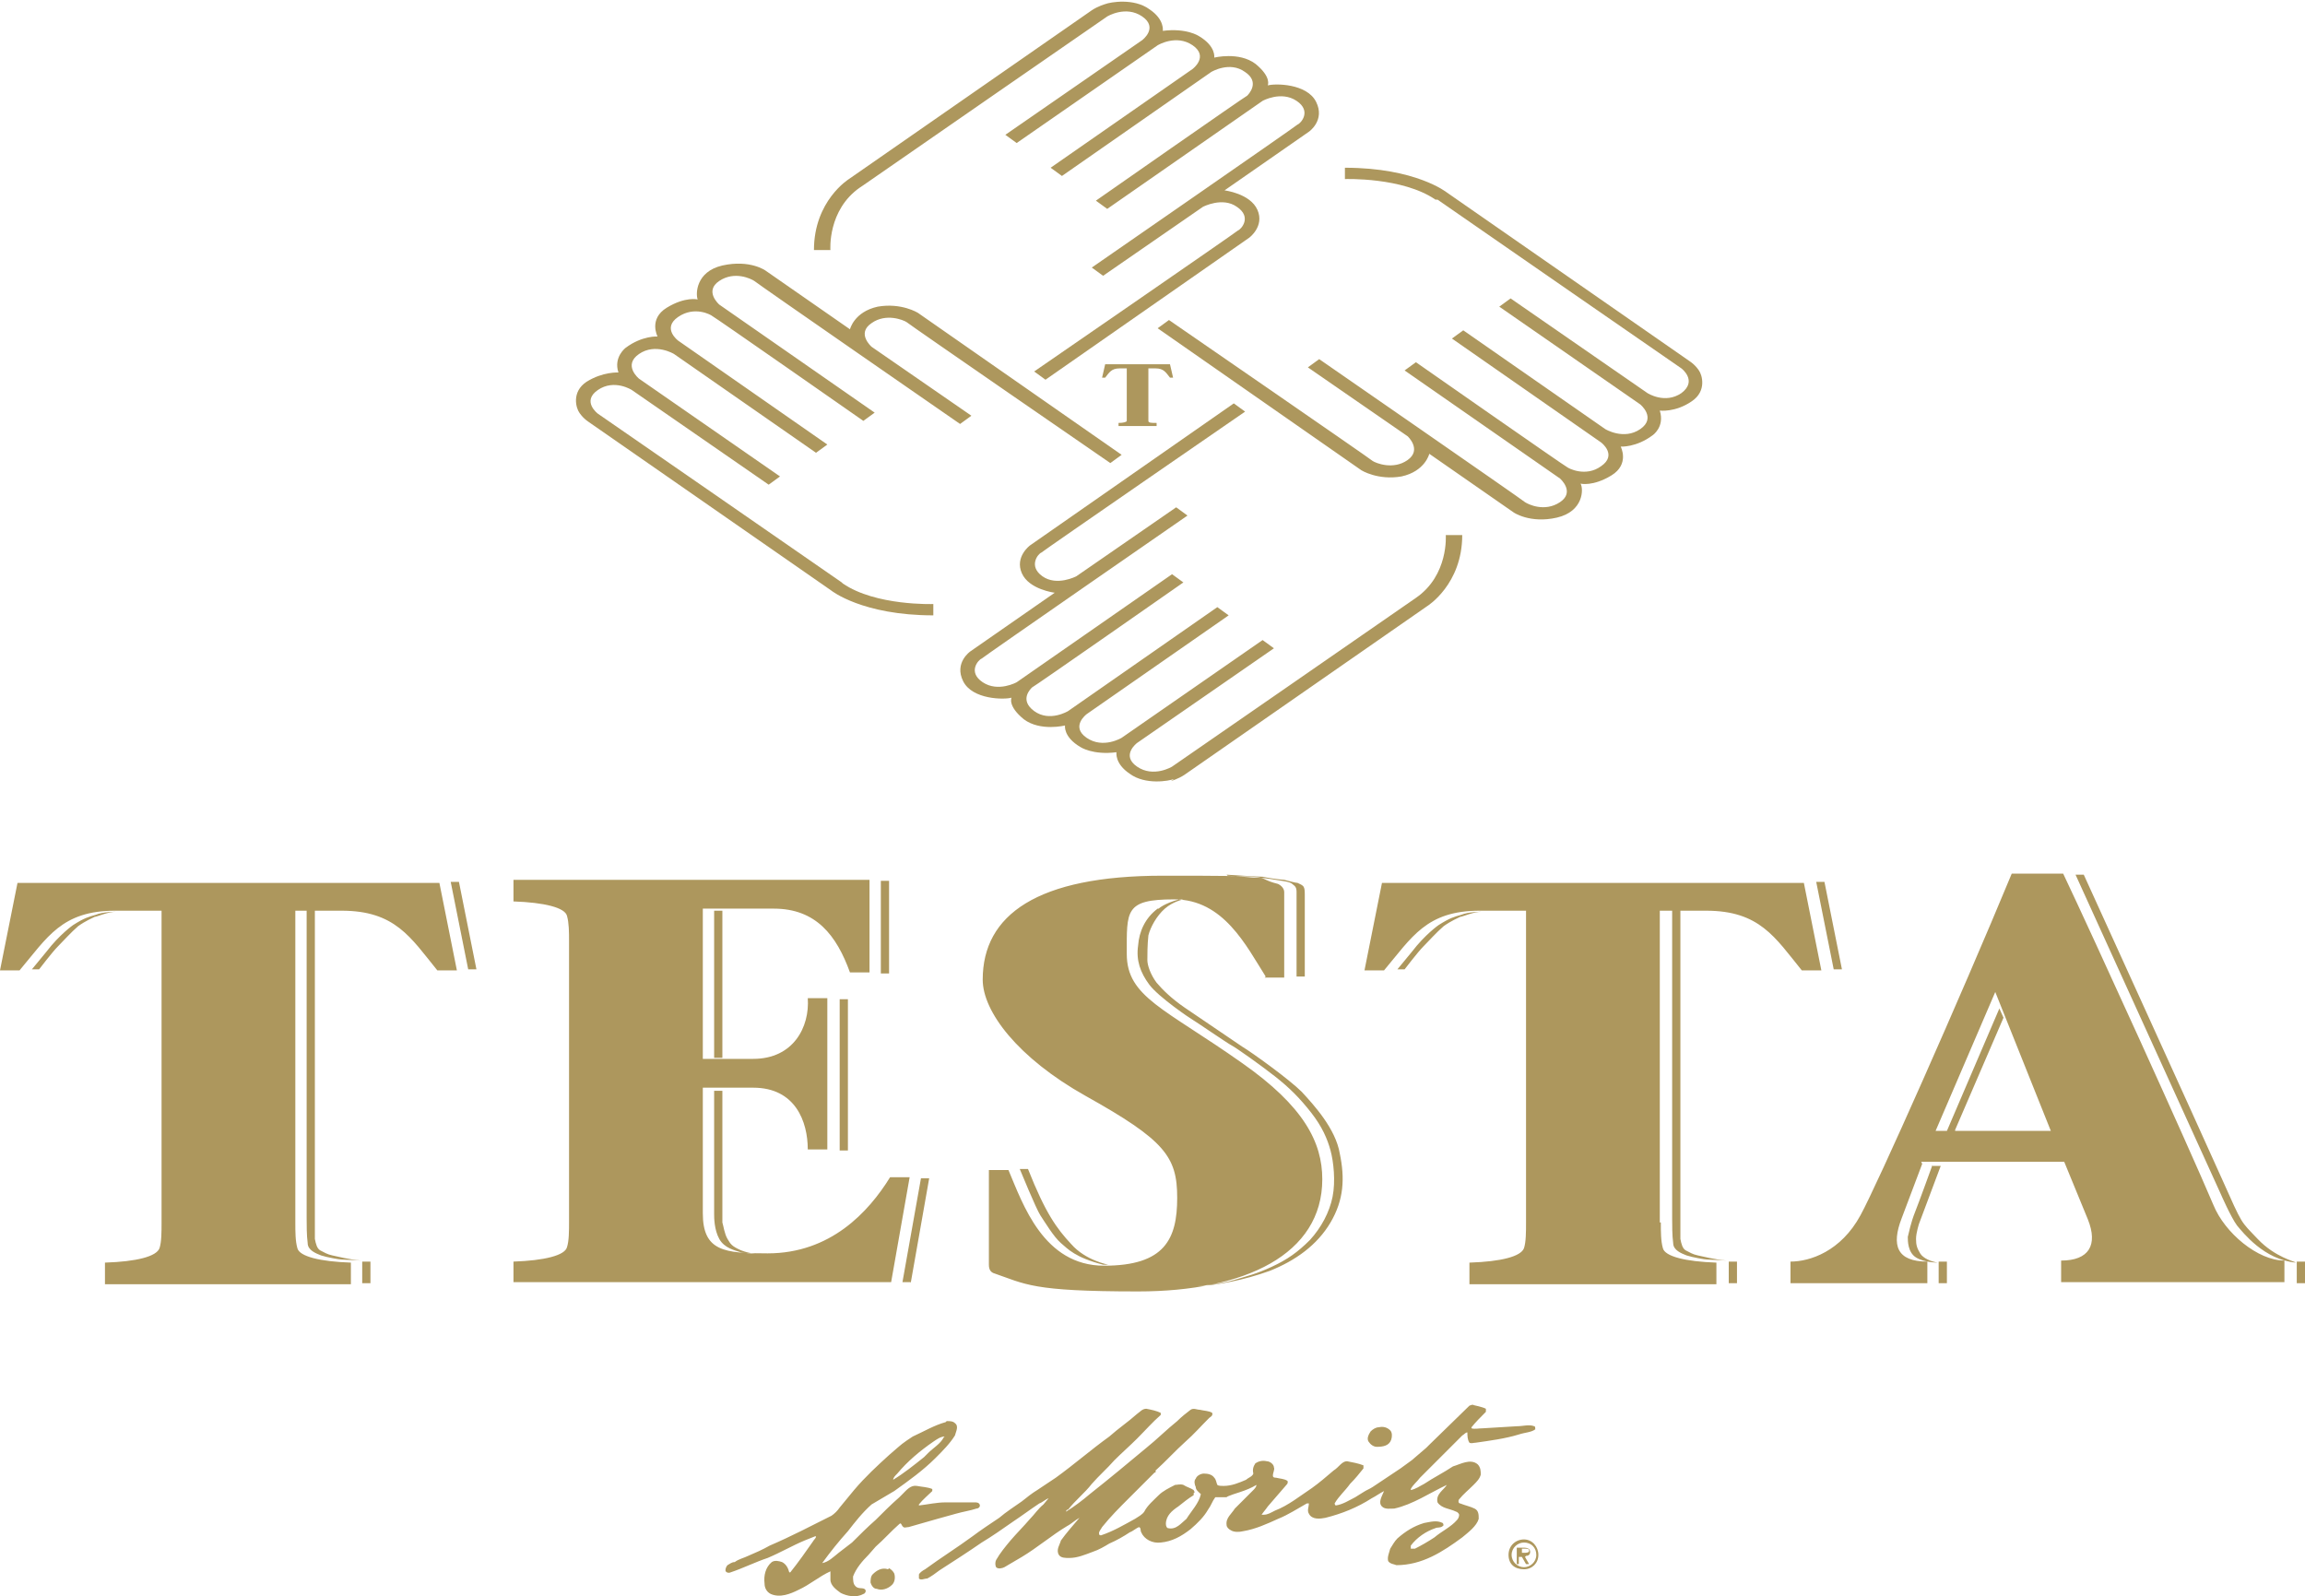
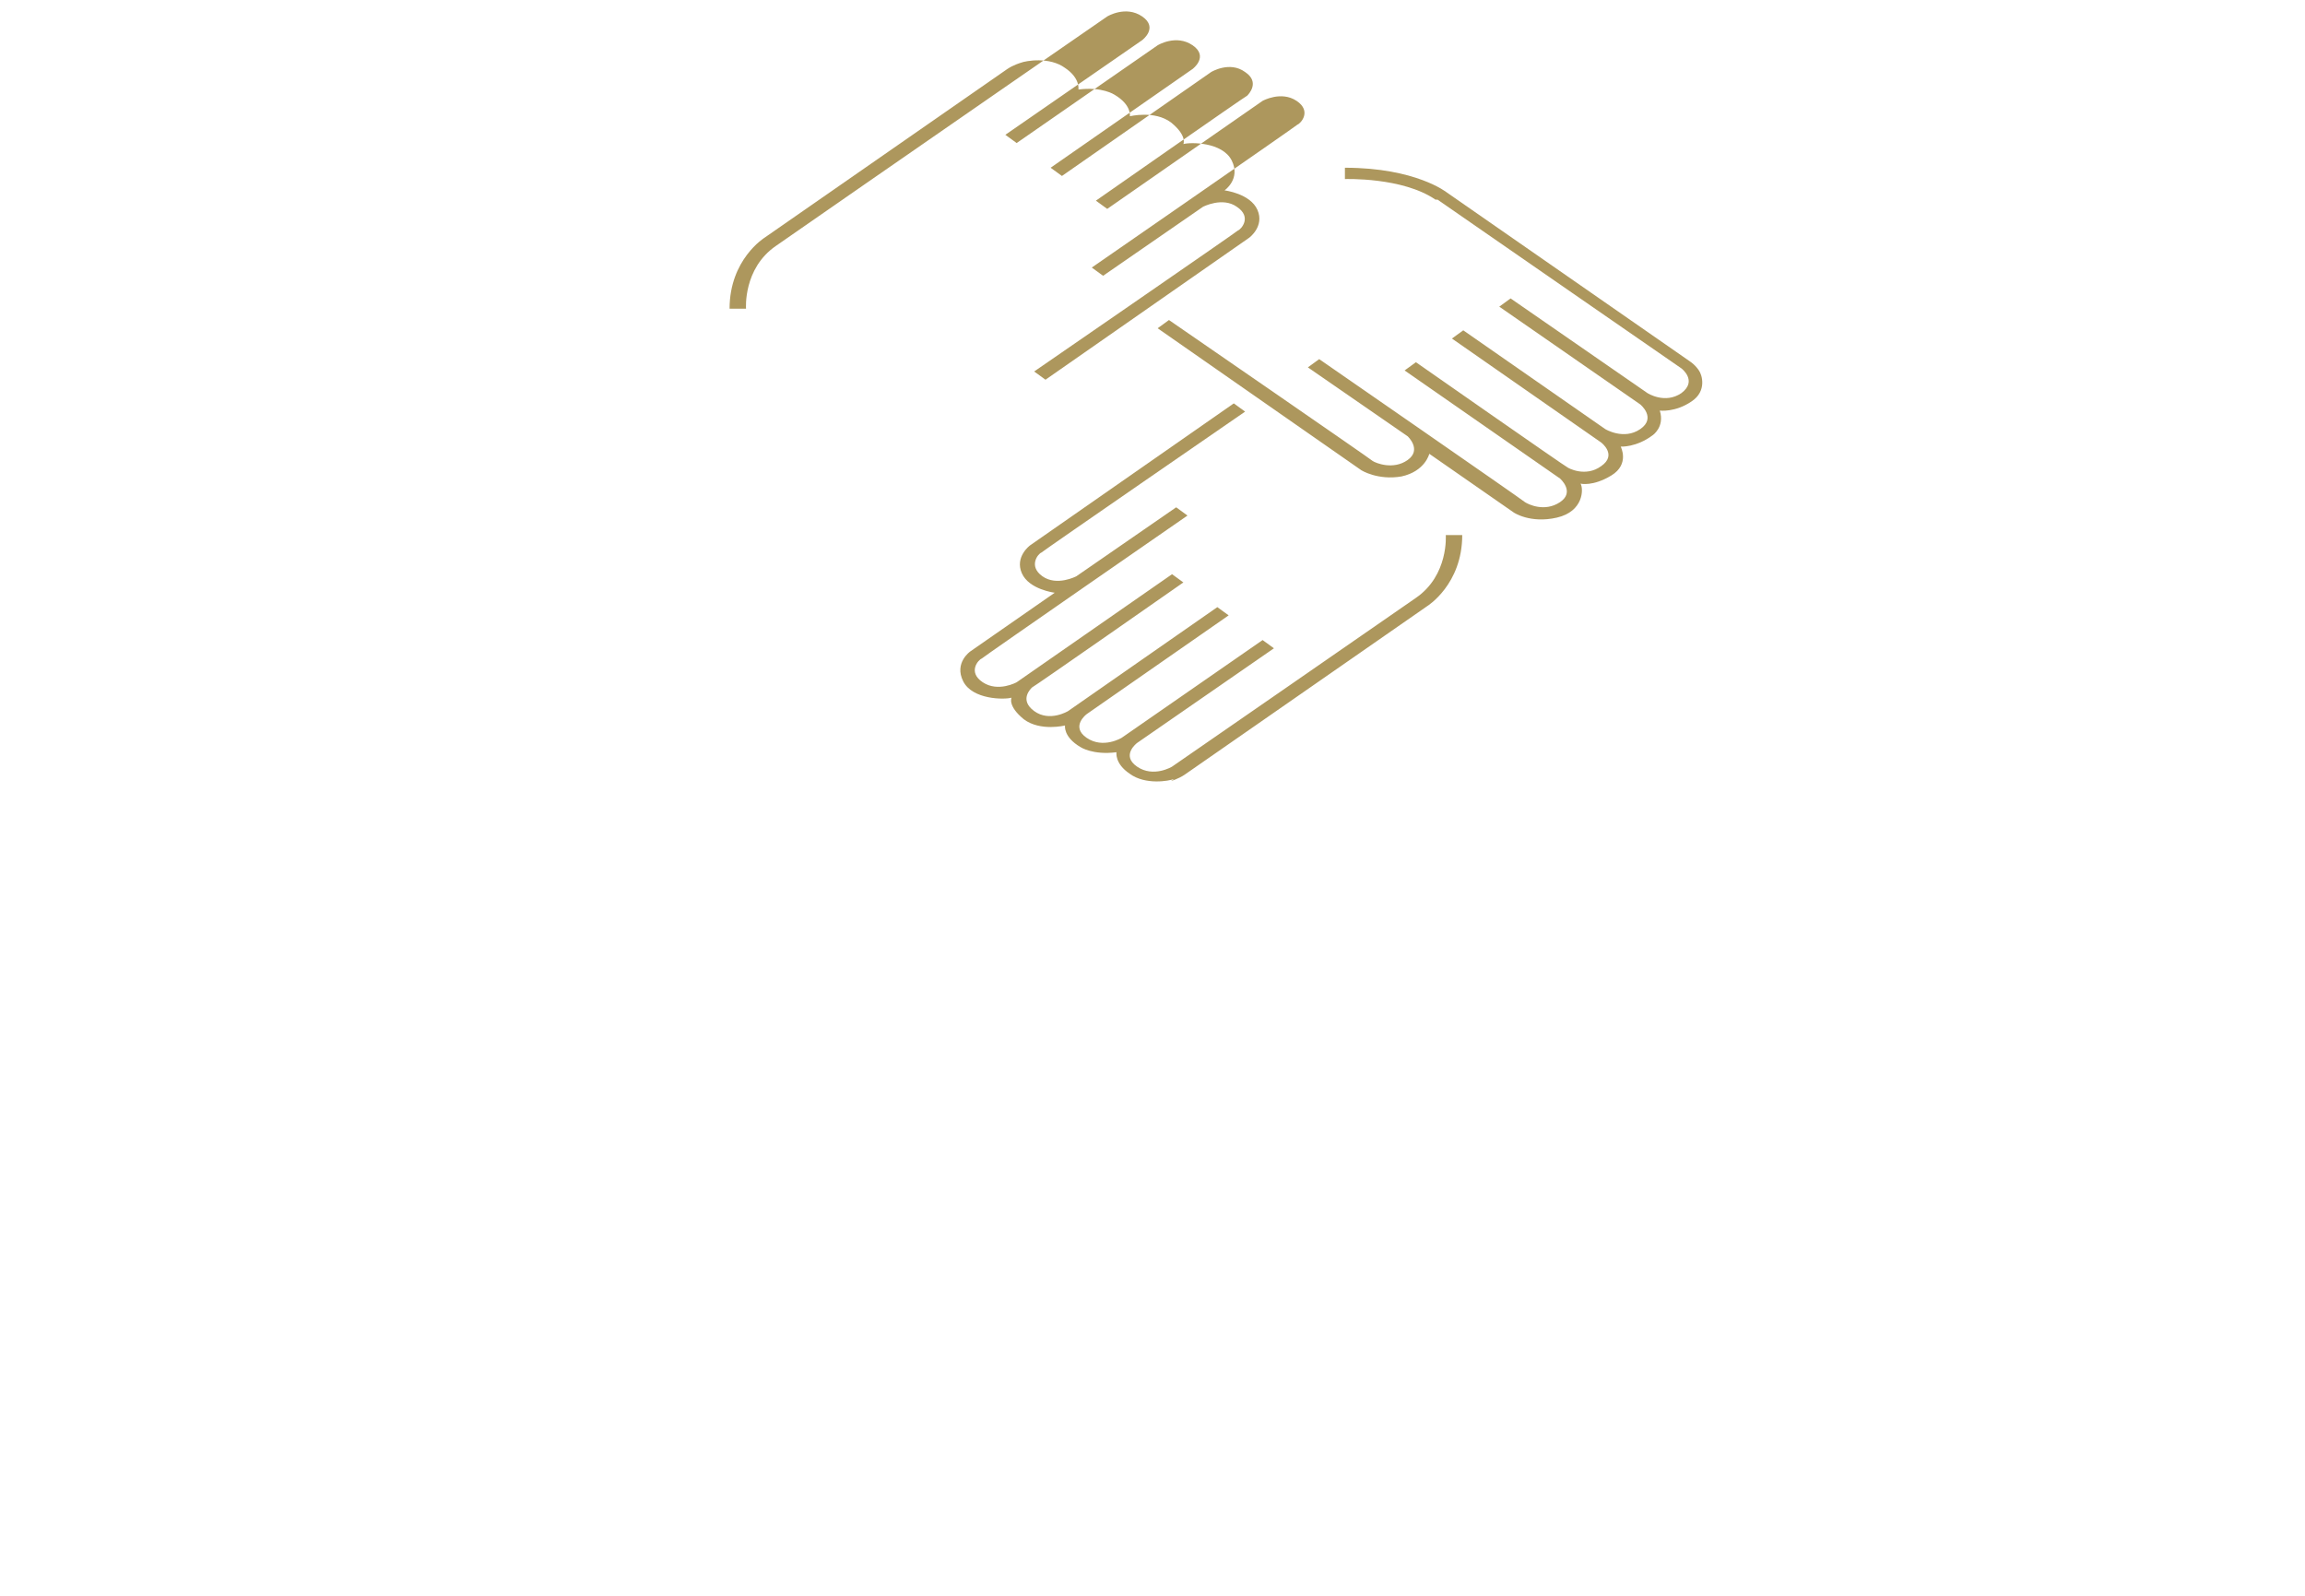
<svg xmlns="http://www.w3.org/2000/svg" id="Ebene_1" data-name="Ebene 1" version="1.1" viewBox="0 0 224 155.1">
  <g>
-     <path d="M28.7,118.8c0,.9,0,1.8.2,2.5.2.8,2.2,1.3,5.2,1.4v2.1H10.2v-2.1c3.1-.1,5-.6,5.3-1.4.2-.6.2-1.6.2-2.5v-30.3h-4.5c-5.2,0-6.6,2.6-9.3,5.8H0l1.7-8.5h41l1.7,8.5h-1.9c-2.6-3.2-4.1-5.8-9.3-5.8h-4.5v30.3ZM49.9,122.6c3-.1,5-.6,5.2-1.4.2-.6.2-1.6.2-2.5v-27.2c0-.9,0-1.8-.2-2.5-.2-.8-2.2-1.3-5.2-1.4v-2.1h34.6v9h-1.9c-1.3-3.6-3.3-6.2-7.4-6.2h-6.9v14.6h4.9c3.9,0,5.5-3.1,5.3-5.9h1.9v14.7h-1.9c0-2.7-1.2-6-5.3-6h-4.9v12.2c0,3.7,2.1,3.9,6.3,3.9,6.1,0,9.8-4,11.9-7.4h1.9l-1.8,10.2h-36.7v-2.1ZM123,94.9c-1.9-3-4.1-7.5-8.9-7.5s-4.6,1.1-4.6,5.3,3.7,5.3,11.2,10.6c6,4.2,7.8,7.7,7.8,11.3,0,7.3-7.5,10.9-17.9,10.9s-10.9-.7-14.1-1.8c-.2-.1-.4-.3-.4-.8v-9.2h1.9c1.4,3.3,3.4,9.3,9.3,9.3s7.1-2.6,7.1-6.6-1.2-5.6-8.9-9.9c-6.6-3.7-10-8.2-10-11.3,0-6.3,5.3-10.1,17.5-10.1s8.4.1,11.2.8c.4.2.6.5.6.8v8.3h-1.9ZM161.4,118.8c0,.9,0,1.8.2,2.5.2.8,2.2,1.3,5.2,1.4v2.1h-24v-2.1c3.1-.1,5-.6,5.3-1.4.2-.6.2-1.6.2-2.5v-30.3h-4.5c-5.2,0-6.6,2.6-9.3,5.8h-1.9l1.7-8.5h41l1.7,8.5h-1.9c-2.6-3.2-4.1-5.8-9.3-5.8h-4.5v30.3ZM186.8,113.1l-2,5.3c-1,2.6-.5,4.2,2.5,4.2v2.1h-13.3v-2.1c1.9,0,4.9-1,6.8-4.5,1.6-2.9,9.6-20.9,14.7-33.2h5c2.9,6.1,12.1,26.3,14.6,32.2,1.1,2.7,4.3,5.4,6.9,5.4v2.1h-21.7v-2.1c2.7,0,3.6-1.5,2.6-4l-2.3-5.6h-13.9ZM199.3,109.9l-5.4-13.5-5.8,13.5h11.2ZM3.8,94.2s1.3-1.7,1.8-2.2c.5-.5,1.3-1.4,2-2,.7-.5,1.4-.8,1.6-.9.2,0,1.3-.5,2.1-.5h0c0,0-1.3,0-2,.3-.7.2-1.1.3-2.2,1,0,0-1.3.9-2.6,2.6l-1.4,1.7h.8ZM45.5,94.2h.8l-1.7-8.5h-.8l1.7,8.5ZM29.8,88.5s0,29.3,0,29.9c0,.6,0,1.7.1,2.4,0,.7.8,1,1.3,1.2.6.2,1.8.4,2,.4.2,0,1.9.1,1.9.1h0c-1.2-.1-2.3-.4-2.8-.5-.5-.1-.8-.3-1.2-.5-.3-.2-.4-.6-.5-1.1,0-.4,0-1.3,0-1.3v-30.6h-.8ZM36,122.6h-.8v2.1h.8v-2.1ZM69.4,88.5v14.3h.8v-14.3h-.8ZM69.4,118c0,.3,0,1.5.5,2.4.5.9,1.5,1.1,2.1,1.3.6.1,2.1.2,2.1.2h0c0,0-1.1,0-2.1-.4-.9-.4-1-.6-1.3-1.1-.3-.5-.4-1.3-.5-1.6,0-.3,0-2.1,0-2.1v-10.7h-.8s0,11.8,0,12.1ZM86.4,85.6h-.8v9h.8v-9ZM81.6,97.1v14.7h.8v-14.7h-.8ZM88.5,124.7l1.8-10.2h-.8l-1.8,10.1h.8M119.3,85.1c.6,0,2.4.2,3,.2.6,0,1.6.2,2.3.3.7.1.9.2,1.1.4.3.2.3.5.3.7v8.2h.8v-7.7c0-.6,0-.8-.1-1-.1-.2-.4-.3-.6-.4-.2,0-.9-.2-1.3-.3-.3,0-1.7-.2-2.1-.3-.4,0-3.5-.2-3.5-.2h0ZM112.5,88.3c-1.2.9-1.8,2.2-1.9,3.6-.2,1.4.2,2.6,1.1,3.8.9,1.2,4,3.3,4.2,3.4.2.1,3.4,2.3,3.8,2.5.4.2,2.8,1.9,4.2,3,1.4,1.1,2.4,2.1,3.5,3.5,1.1,1.4,1.6,2.6,1.9,3.7.3,1.1.5,3,.2,4.5-.3,1.5-1.1,3-2.2,4.2-1.2,1.2-2.2,1.9-3.7,2.6-1.5.7-2.4.9-3.7,1.3-1.3.4-3.6.6-3.6.6h0c2-.1,4.6-.6,7.1-1.5,2.5-1,4.6-2.5,5.9-4.7,1.3-2.2,1.4-4.3.9-6.7-.4-2.4-2.5-4.7-3.7-6-1.2-1.2-4.8-3.8-5.8-4.4-.9-.6-5.6-3.8-5.6-3.8-1.3-.9-2.1-1.7-2.7-2.4-.6-.8-.9-1.7-.9-2.2,0-.5,0-1.5.1-2.4.2-.8.8-1.9,1.6-2.6.8-.7,1.8-.9,1.8-.9,0,0-.4,0-.4,0-1.5.4-2,.9-2,.9ZM107.2,122.9h.5c0,0-2.2-.4-3.6-2-1.4-1.5-2.5-3-4.2-7.3h-.8s1.6,3.9,2,4.5c.4.6,1.3,2.1,2,2.7.7.6,1.4,1.4,4.1,2.1ZM136.5,94.2s1.3-1.7,1.8-2.2c.5-.5,1.3-1.4,2-2,.7-.5,1.4-.8,1.6-.9.2,0,1.3-.5,2.1-.5h0c0,0-1.3,0-2,.3-.7.2-1.1.3-2.2,1,0,0-1.3.9-2.6,2.6l-1.4,1.7h.8ZM178.2,94.2h.8l-1.7-8.5h-.8l1.7,8.5ZM162.5,88.5s0,29.3,0,29.9c0,.6,0,1.7.1,2.4,0,.7.8,1,1.3,1.2.6.2,1.8.4,2,.4.2,0,1.9.1,1.9.1h0c-1.2-.1-2.3-.4-2.8-.5-.5-.1-.8-.3-1.2-.5-.3-.2-.4-.6-.5-1.1,0-.4,0-1.3,0-1.3v-30.6h-.8ZM168.8,122.6h-.8v2.1h.8v-2.1ZM190,109.8l4.7-10.9-.4-.9-5.1,11.9h.8ZM187.8,113.2s-1.3,3.6-1.7,4.6c-.4,1-.6,2-.7,2.4,0,.4,0,1.5.8,2,.8.5,2.1.5,2.1.5h0c-.6-.1-1.4-.4-1.7-.9-.3-.5-.4-.8-.4-1.4s.3-1.5.3-1.5l2.1-5.6h-.8ZM189.2,124.7v-2.1h-.8v2.1h.8ZM201.7,85l14.1,31s1,2.3,1.6,3.1c.6.7,2.6,3.3,5.7,3.6h0c0-.1-2-.5-3.7-2.3-1.7-1.8-1.4-1.2-3.5-5.9-2.1-4.7-13.4-29.5-13.4-29.5h-.8ZM223.2,124.7h.8v-2.1h-.8v2.1Z" fill="#ad975d" stroke-width="0" />
-     <path d="M148.1,149.9c.7,0,1.2.5,1.2,1.2s-.6,1.2-1.2,1.2-1.2-.5-1.2-1.2.6-1.2,1.2-1.2ZM148.1,152.5c.8,0,1.4-.6,1.4-1.4s-.6-1.5-1.4-1.5-1.5.6-1.5,1.5.6,1.4,1.5,1.4ZM148.3,151.2c.2,0,.4-.1.4-.4s-.3-.4-.6-.4h-.7v1.6h.2v-.7h.3l.4.7h.3l-.4-.7ZM148.2,150.5c.2,0,.4,0,.4.2s-.3.2-.5.2h-.2v-.4h.4ZM143.5,136.5c-.2,0-.5,0-.7.1l-3.9,3.8-.3.3-1.4,1.2-1.1.8-2.7,1.8c-.3.2-.6.3-.9.5-.3.2-.5.3-.8.5-.6.3-1.2.7-1.9.8,0,0-.1-.1-.1-.2.4-.7,1-1.2,1.5-1.9.5-.5.9-1,1.3-1.5,0-.1,0-.2,0-.3-.5-.2-1.1-.3-1.6-.4-.5,0-.8.6-1.3.9-.7.6-1.4,1.2-2.1,1.7-1.2.8-2.3,1.7-3.6,2.2-.4.2-.7.4-1.1.4,0,0-.2,0-.2,0,.2-.3.4-.5.6-.8.6-.7,1.3-1.5,1.9-2.2,0,0,.1-.2,0-.3-.3-.2-.7-.2-1.1-.3-.1,0-.3,0-.3-.2,0-.3.2-.6.1-.8,0-.3-.4-.6-.7-.6-.4-.1-.8,0-1.1.2-.2.3-.3.6-.2,1-.1.3-.5.4-.7.6-.7.3-1.4.6-2.2.6-.2,0-.5,0-.6-.1-.1-.2-.1-.5-.3-.7-.2-.3-.6-.4-1-.4-.3,0-.7.2-.8.5-.2.2-.1.6,0,.8,0,.3.3.5.5.7-.2.9-.9,1.6-1.4,2.4-.5.4-1,1.1-1.8.9-.1,0-.2-.2-.2-.4,0-.8.6-1.3,1.2-1.7.5-.4,1-.8,1.5-1.1v-.2c.2-.1,0-.2,0-.3-.3-.2-.7-.3-1-.5-.3-.1-.6,0-.8,0-.6.3-1.2.6-1.6,1-.5.5-1.1,1-1.4,1.6-.2.3-.6.5-.9.7-1.1.6-2.1,1.2-3.3,1.6-.1,0-.2,0-.2-.2,0-.2.2-.4.3-.6.8-1,1.7-1.9,2.6-2.8.9-.9,1.7-1.7,2.5-2.5h.1c0,0,0-.1,0-.2,1-.9,1.9-1.9,2.9-2.8.8-.7,1.5-1.5,2.3-2.3.1-.1.4-.2.3-.5-.3-.2-.8-.2-1.2-.3-.3,0-.6-.2-.9,0-.4.3-.9.7-1.3,1.1-1,.8-2,1.8-3,2.6-1.8,1.5-3.6,3-5.5,4.5-.7.6-1.5,1.2-2.3,1.7h0c0,0,0-.2.2-.2.7-.9,1.6-1.6,2.3-2.5.7-.8,1.5-1.5,2.2-2.3.7-.7,1.5-1.4,2.2-2.1.8-.8,1.5-1.6,2.3-2.3,0,0,0-.2,0-.2-.4-.2-.9-.3-1.4-.4-.4,0-.6.3-.9.5-.9.8-1.8,1.4-2.7,2.2-1.8,1.3-3.4,2.7-5.2,4l-1.8,1.2c-.5.3-1,.7-1.5,1.1-.7.5-1.5,1-2.2,1.6-.9.6-1.8,1.2-2.6,1.8-1.5,1.1-3.1,2.1-4.6,3.2-.2.1-.5.3-.6.5,0,.1,0,.3,0,.4.2.2.5,0,.8,0,.4-.2.8-.5,1.2-.8,1.4-.9,2.8-1.8,4.1-2.7,1-.6,2-1.3,3-2,.9-.6,1.7-1.2,2.6-1.8.3-.1.6-.4.9-.5h0c0,0-.5.6-.5.6-.5.4-.9,1-1.3,1.4-.6.7-1.3,1.4-1.9,2.1-.5.6-1,1.2-1.4,1.9-.1.2-.1.5,0,.7.2.2.6.1.8,0l1.7-1c1.5-.9,2.9-2.1,4.4-3,.4-.2.8-.6,1.2-.8,0,0,0,0,0,0-.6.7-1.3,1.5-1.8,2.2-.1.4-.5.9-.2,1.4.2.3.6.3,1,.3.8,0,1.5-.3,2.3-.6.6-.2,1.1-.5,1.6-.8.7-.3,1.4-.7,2-1.1.3-.1.6-.4.9-.5.2.1.1.3.2.5.3.7,1.1,1.1,1.9,1,1.1-.1,2-.6,2.9-1.3.7-.6,1.3-1.2,1.7-1.9.3-.4.4-.8.7-1.2h1.1c0-.1,1.3-.5,1.3-.5.6-.2,1.1-.4,1.6-.7h0c0,.2-.2.4-.3.5-.6.6-1.2,1.2-1.8,1.8-.3.5-.9.9-.8,1.6,0,.2.2.4.4.5.3.2.8.2,1.2.1,1.2-.2,2.3-.7,3.4-1.2,1-.4,1.9-1,2.8-1.5,0,0,.2,0,.2,0,0,.3-.2.7,0,1,.3.6,1.1.5,1.6.4,1.6-.4,3.1-1,4.5-1.9.4-.2.8-.5,1.2-.7h0c-.2.5-.6,1.1-.2,1.5.3.3.8.2,1.2.2,1.8-.4,3.4-1.5,5.1-2.3h0c-.3.5-1.1.9-.9,1.7.4.6,1.2.6,1.8.9.1,0,.3.2.3.3,0,.2-.1.4-.2.5-.6.7-1.5,1.1-2.2,1.7-.6.4-1.3.8-1.9,1.1-.1,0-.3,0-.4,0,0,0,0-.2,0-.3.6-.8,1.5-1.4,2.4-1.7.2-.1.5,0,.7-.2.1,0,.1-.2,0-.3-.6-.3-1.2-.1-1.8,0-1,.3-1.8.8-2.6,1.5-.3.3-.5.7-.7,1-.1.4-.3.8-.2,1.2.2.3.6.3.8.4,2.5,0,4.5-1.3,6.4-2.7.6-.5,1.4-1.1,1.6-1.8,0-.4,0-.8-.4-1-.4-.2-.9-.3-1.4-.5-.2,0-.2-.3-.1-.4.4-.5.9-.9,1.4-1.4.3-.3.6-.6.7-1,0-.3,0-.7-.3-1-.7-.6-1.7,0-2.4.2-.9.6-1.9,1.1-2.8,1.7-.4.2-.8.5-1.3.6,0,0,0,0,0-.1.2-.4.6-.7.9-1.1,1.4-1.4,2.7-2.7,4.1-4.1.2-.1.3-.3.5-.3,0,.3,0,.7.2,1,.2.1.4,0,.6,0,1.4-.2,2.9-.4,4.2-.8.6-.2,1.2-.2,1.6-.5,0-.1,0-.3-.1-.3-.5-.2-1.1,0-1.7,0l-3.3.2c-.4,0-.8.1-1.1,0,0,0,0-.1,0-.1.4-.5.9-1,1.4-1.5,0,0,0-.2,0-.3-.4-.2-1-.3-1.4-.4ZM91.7,139.7c-.3.6-1,1-1.5,1.5l-.4.4c-1,.8-2,1.6-3,2.2h0c0-.2.2-.4.4-.6,1-1.2,2.2-2.2,3.5-3.1.3-.2.7-.5,1.1-.5h0ZM91.9,138.2c-1.1.3-2.1.9-3.2,1.4l-.6.4c-.6.4-1.1.9-1.7,1.4-1.1,1-2.3,2.1-3.4,3.4l-1.4,1.7c-.2.3-.5.6-.8.8-2,1-3.9,2-6,2.9-.7.4-1.4.7-2.1,1-.4.2-.9.3-1.3.6-.3,0-.5.2-.7.3-.1.1-.2.3-.2.5,0,.2.3.3.5.2,1.2-.4,2.4-1,3.6-1.4,1.2-.5,2.4-1.2,3.6-1.7l1-.4h.1c0,.2-.2.3-.3.5-.7,1-1.4,2-2.2,3,0,0-.1,0-.1,0-.1-.4-.3-.8-.7-1-.3-.1-.7-.2-1,0-.6.5-.8,1.3-.7,2.1,0,.4.2.8.6,1,.9.4,1.9,0,2.7-.4,1.1-.5,2-1.3,3.1-1.8h0c0,.3,0,.6,0,.8,0,.6.6,1,1,1.3.6.3,1.5.5,2.2.1.1,0,.3-.2.2-.4-.2-.3-.7,0-1-.4-.2-.2-.2-.6-.2-.9.3-.8.9-1.5,1.5-2.1l.7-.8c.8-.7,1.5-1.5,2.3-2.2.2-.2.2.2.4.3.1.1.3,0,.5,0l2.8-.8,1.8-.5c.7-.2,1.4-.3,2-.5.2,0,.4-.2.3-.4-.1-.2-.3-.2-.5-.2-.5,0-1,0-1.5,0-.4,0-.8,0-1.3,0-.9,0-1.7.2-2.6.3,0,0,0,0,0-.1.4-.5.9-.9,1.3-1.3,0,0,0-.2,0-.2-.5-.2-1-.2-1.5-.3-.6-.1-1,.4-1.4.8l-.3.3c-.8.7-1.6,1.5-2.3,2.2-.8.7-1.6,1.5-2.3,2.2l-1.3,1c-.5.4-1,.9-1.6,1h0c.8-1.1,1.6-2.1,2.5-3.1.7-.9,1.4-1.8,2.3-2.6.7-.4,1.5-.9,2.2-1.3,1.4-1,2.8-2,4-3.2.7-.7,1.4-1.4,1.9-2.2.1-.4.4-.9,0-1.2-.2-.2-.5-.2-.8-.2ZM134,138.7c-.3,0-.6.2-.8.4-.2.3-.4.7-.2,1,.2.3.5.5.8.5.6,0,1.2-.1,1.4-.7.1-.3.1-.7-.1-.9-.3-.3-.7-.4-1.1-.3ZM86.3,152.5c-.6-.2-1.1.1-1.5.5-.2.2-.2.6-.2.8.1.3.3.6.6.6.5.2,1.1,0,1.5-.4.3-.3.3-.8.2-1.1-.1-.2-.3-.4-.5-.5Z" fill="#ad975d" stroke-width="0" />
-   </g>
+     </g>
  <g>
-     <path d="M112.3,35.8c.8,0,1,.4,1.4.9h.3l-.3-1.3h-6.3l-.3,1.3h.3c.4-.5.6-.9,1.4-.9h.7v4.7c0,.1,0,.3,0,.4,0,.1-.3.2-.8.2v.3h3.7v-.3c-.5,0-.8,0-.8-.2,0,0,0-.2,0-.4v-4.7h.7Z" fill="#ad975d" stroke-width="0" />
-     <path d="M83.9,18c3.3-2.3,23.7-16.4,23.7-16.4,0,0,1.8-1.1,3.4,0,1.6,1.1,0,2.3,0,2.3l-13.3,9.2,1.1.8,13.7-9.5s1.8-1.1,3.4,0c1.6,1.1,0,2.3,0,2.3l-13.8,9.6,1.1.8,14.5-10.1s1.8-1.1,3.3,0c1.5,1,.3,2.2.2,2.3-.1,0-14.7,10.2-14.7,10.2l1.1.8,15.1-10.5s1.8-1,3.3,0c1.5,1,.4,2.2.1,2.3-.2.2-20,13.9-20,13.9l1.1.8,9.7-6.7s1.9-1,3.3,0c1.5,1,.4,2.2.1,2.3-.2.2-19.8,13.7-19.8,13.7l1.1.8,19.8-13.8s1.5-1.1.8-2.7c-.7-1.6-3.2-1.9-3.2-1.9l8.2-5.7s1.6-1.1.7-2.9c-.9-1.8-4-1.8-4.7-1.6,0,0,.4-.8-1.2-2.1-1.6-1.2-4-.6-4-.6,0,0,.2-1.1-1.5-2.1,0,0-1.2-.8-3.5-.5,0,0,.2-1.1-1.3-2.1-1.5-1.1-3.8-.7-4.3-.5,0,0-.7.2-1.3.6l-23.6,16.4s-3.4,2.1-3.4,6.9h1.6s-.3-3.9,2.9-6.1Z" fill="#ad975d" stroke-width="0" />
-     <path d="M81.8,56.6c-3.3-2.3-23.7-16.4-23.7-16.4,0,0-1.6-1.2,0-2.3,1.6-1.1,3.3,0,3.3,0l13.3,9.2,1.1-.8-13.7-9.5s-1.6-1.3,0-2.4c1.6-1.1,3.4,0,3.4,0l13.8,9.6,1.1-.8-14.5-10.1s-1.6-1.2,0-2.3,3.2-.2,3.3-.1c.1,0,14.7,10.2,14.7,10.2l1.1-.8-15.1-10.5s-1.5-1.3,0-2.3c1.5-1,3.1-.2,3.4,0,.2.2,20,13.9,20,13.9l1.1-.8-9.7-6.7s-1.5-1.3,0-2.3c1.4-1,3.1-.3,3.4-.1.2.2,19.8,13.7,19.8,13.7l1.1-.8-19.8-13.8s-1.6-1-3.9-.6c-2.3.5-2.7,2.2-2.7,2.2l-8.2-5.7s-1.5-1.1-4.2-.5c-2.6.6-2.6,2.8-2.4,3.3,0,0-1.2-.3-3,.8-1.8,1.1-.9,2.8-.9,2.8,0,0-1.5-.1-3.1,1.1,0,0-1.2.9-.7,2.4,0,0-1.5-.1-3.1.9-1.5,1-1,2.6-.7,3,0,0,.3.5.9.9l23.6,16.4s3,2.4,9.9,2.4v-1.1s-5.6.2-8.8-2Z" fill="#ad975d" stroke-width="0" />
+     <path d="M83.9,18c3.3-2.3,23.7-16.4,23.7-16.4,0,0,1.8-1.1,3.4,0,1.6,1.1,0,2.3,0,2.3l-13.3,9.2,1.1.8,13.7-9.5s1.8-1.1,3.4,0c1.6,1.1,0,2.3,0,2.3l-13.8,9.6,1.1.8,14.5-10.1s1.8-1.1,3.3,0c1.5,1,.3,2.2.2,2.3-.1,0-14.7,10.2-14.7,10.2l1.1.8,15.1-10.5s1.8-1,3.3,0c1.5,1,.4,2.2.1,2.3-.2.2-20,13.9-20,13.9l1.1.8,9.7-6.7s1.9-1,3.3,0c1.5,1,.4,2.2.1,2.3-.2.2-19.8,13.7-19.8,13.7l1.1.8,19.8-13.8s1.5-1.1.8-2.7c-.7-1.6-3.2-1.9-3.2-1.9s1.6-1.1.7-2.9c-.9-1.8-4-1.8-4.7-1.6,0,0,.4-.8-1.2-2.1-1.6-1.2-4-.6-4-.6,0,0,.2-1.1-1.5-2.1,0,0-1.2-.8-3.5-.5,0,0,.2-1.1-1.3-2.1-1.5-1.1-3.8-.7-4.3-.5,0,0-.7.2-1.3.6l-23.6,16.4s-3.4,2.1-3.4,6.9h1.6s-.3-3.9,2.9-6.1Z" fill="#ad975d" stroke-width="0" />
    <path d="M139.7,19.4c3.3,2.3,23.7,16.4,23.7,16.4,0,0,1.6,1.2,0,2.4-1.6,1.1-3.3,0-3.3,0l-13.3-9.2-1.1.8,13.7,9.5s1.6,1.3,0,2.4c-1.6,1.1-3.4,0-3.4,0l-13.8-9.6-1.1.8,14.5,10.1s1.6,1.2,0,2.3c-1.5,1.1-3.2.2-3.3.1-.1,0-14.7-10.2-14.7-10.2l-1.1.8,15.1,10.5s1.5,1.3,0,2.3c-1.5,1-3.1.2-3.4,0-.2-.2-20-13.9-20-13.9l-1.1.8,9.7,6.7s1.4,1.3,0,2.3c-1.4,1-3.1.3-3.4.1-.2-.2-19.8-13.7-19.8-13.7l-1.1.8,19.8,13.8s1.6,1,3.9.6c2.3-.5,2.7-2.2,2.7-2.2l8.2,5.7s1.6,1.1,4.2.5c2.6-.6,2.6-2.8,2.3-3.3,0,0,1.2.3,3-.8,1.8-1.1.9-2.8.9-2.8,0,0,1.5.1,3.1-1.1,0,0,1.2-.8.7-2.4,0,0,1.5.2,3.1-.9,1.5-1,1-2.6.7-3,0,0-.3-.5-.9-.9l-23.6-16.4s-3-2.4-9.9-2.4v1.1s5.6-.2,8.8,2Z" fill="#ad975d" stroke-width="0" />
    <path d="M113.8,75.9s.7-.2,1.3-.6l23.6-16.4s3.4-2.1,3.4-6.9h-1.6s.3,3.9-2.9,6.1c-3.3,2.3-23.7,16.4-23.7,16.4,0,0-1.8,1.1-3.4,0-1.6-1.1,0-2.3,0-2.3l13.3-9.2-1.1-.8-13.7,9.5s-1.8,1.1-3.4,0c-1.6-1.1,0-2.3,0-2.3l13.8-9.6-1.1-.8-14.5,10.1s-1.8,1.1-3.3,0c-1.5-1.1-.3-2.2-.2-2.3.1,0,14.7-10.2,14.7-10.2l-1.1-.8-15.1,10.5s-1.8,1-3.3,0c-1.5-1-.4-2.2-.1-2.3.2-.2,20-13.9,20-13.9l-1.1-.8-9.7,6.7s-1.9,1-3.3,0c-1.4-1-.4-2.2-.1-2.3.2-.2,19.8-13.7,19.8-13.7l-1.1-.8-19.8,13.8s-1.5,1.1-.8,2.7c.7,1.6,3.2,1.9,3.2,1.9l-8.2,5.7s-1.6,1.1-.7,2.9c.9,1.8,4,1.8,4.7,1.6,0,0-.4.8,1.2,2.1,1.6,1.2,4,.6,4,.6,0,0-.2,1.1,1.5,2.1,0,0,1.2.8,3.5.5,0,0-.2,1.1,1.3,2.1,1.5,1.1,3.8.7,4.3.5Z" fill="#ad975d" stroke-width="0" />
  </g>
</svg>